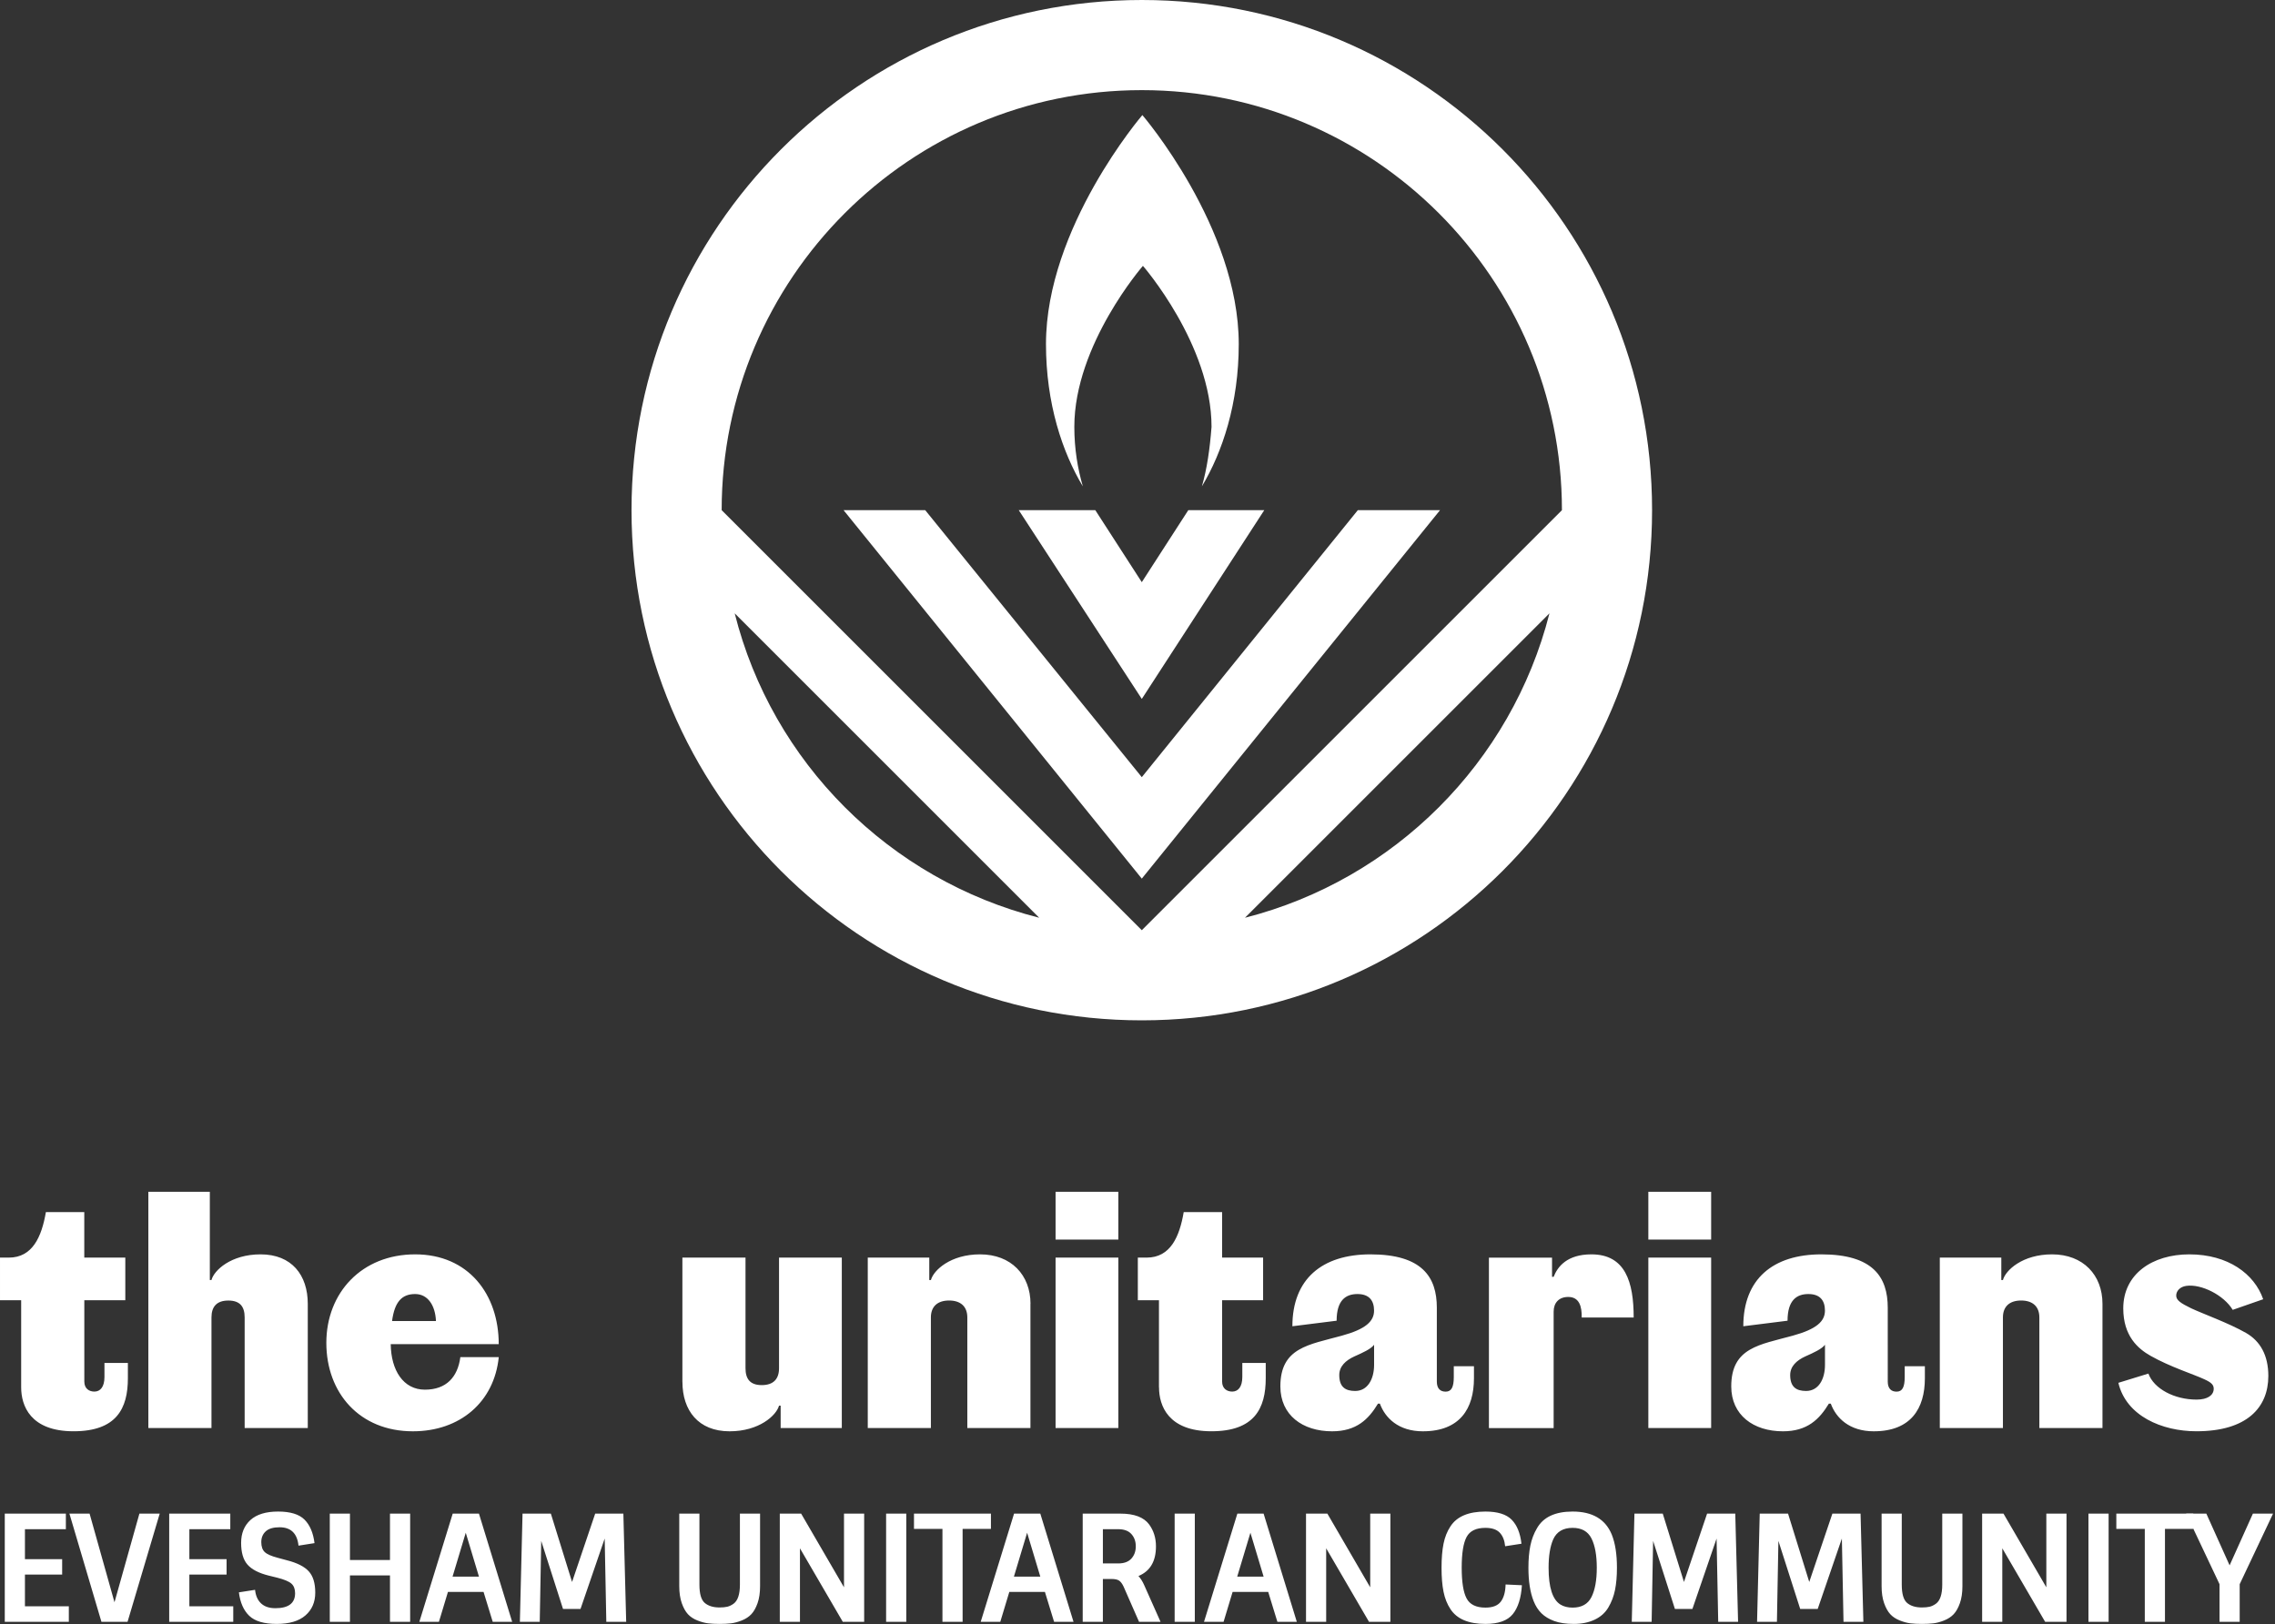
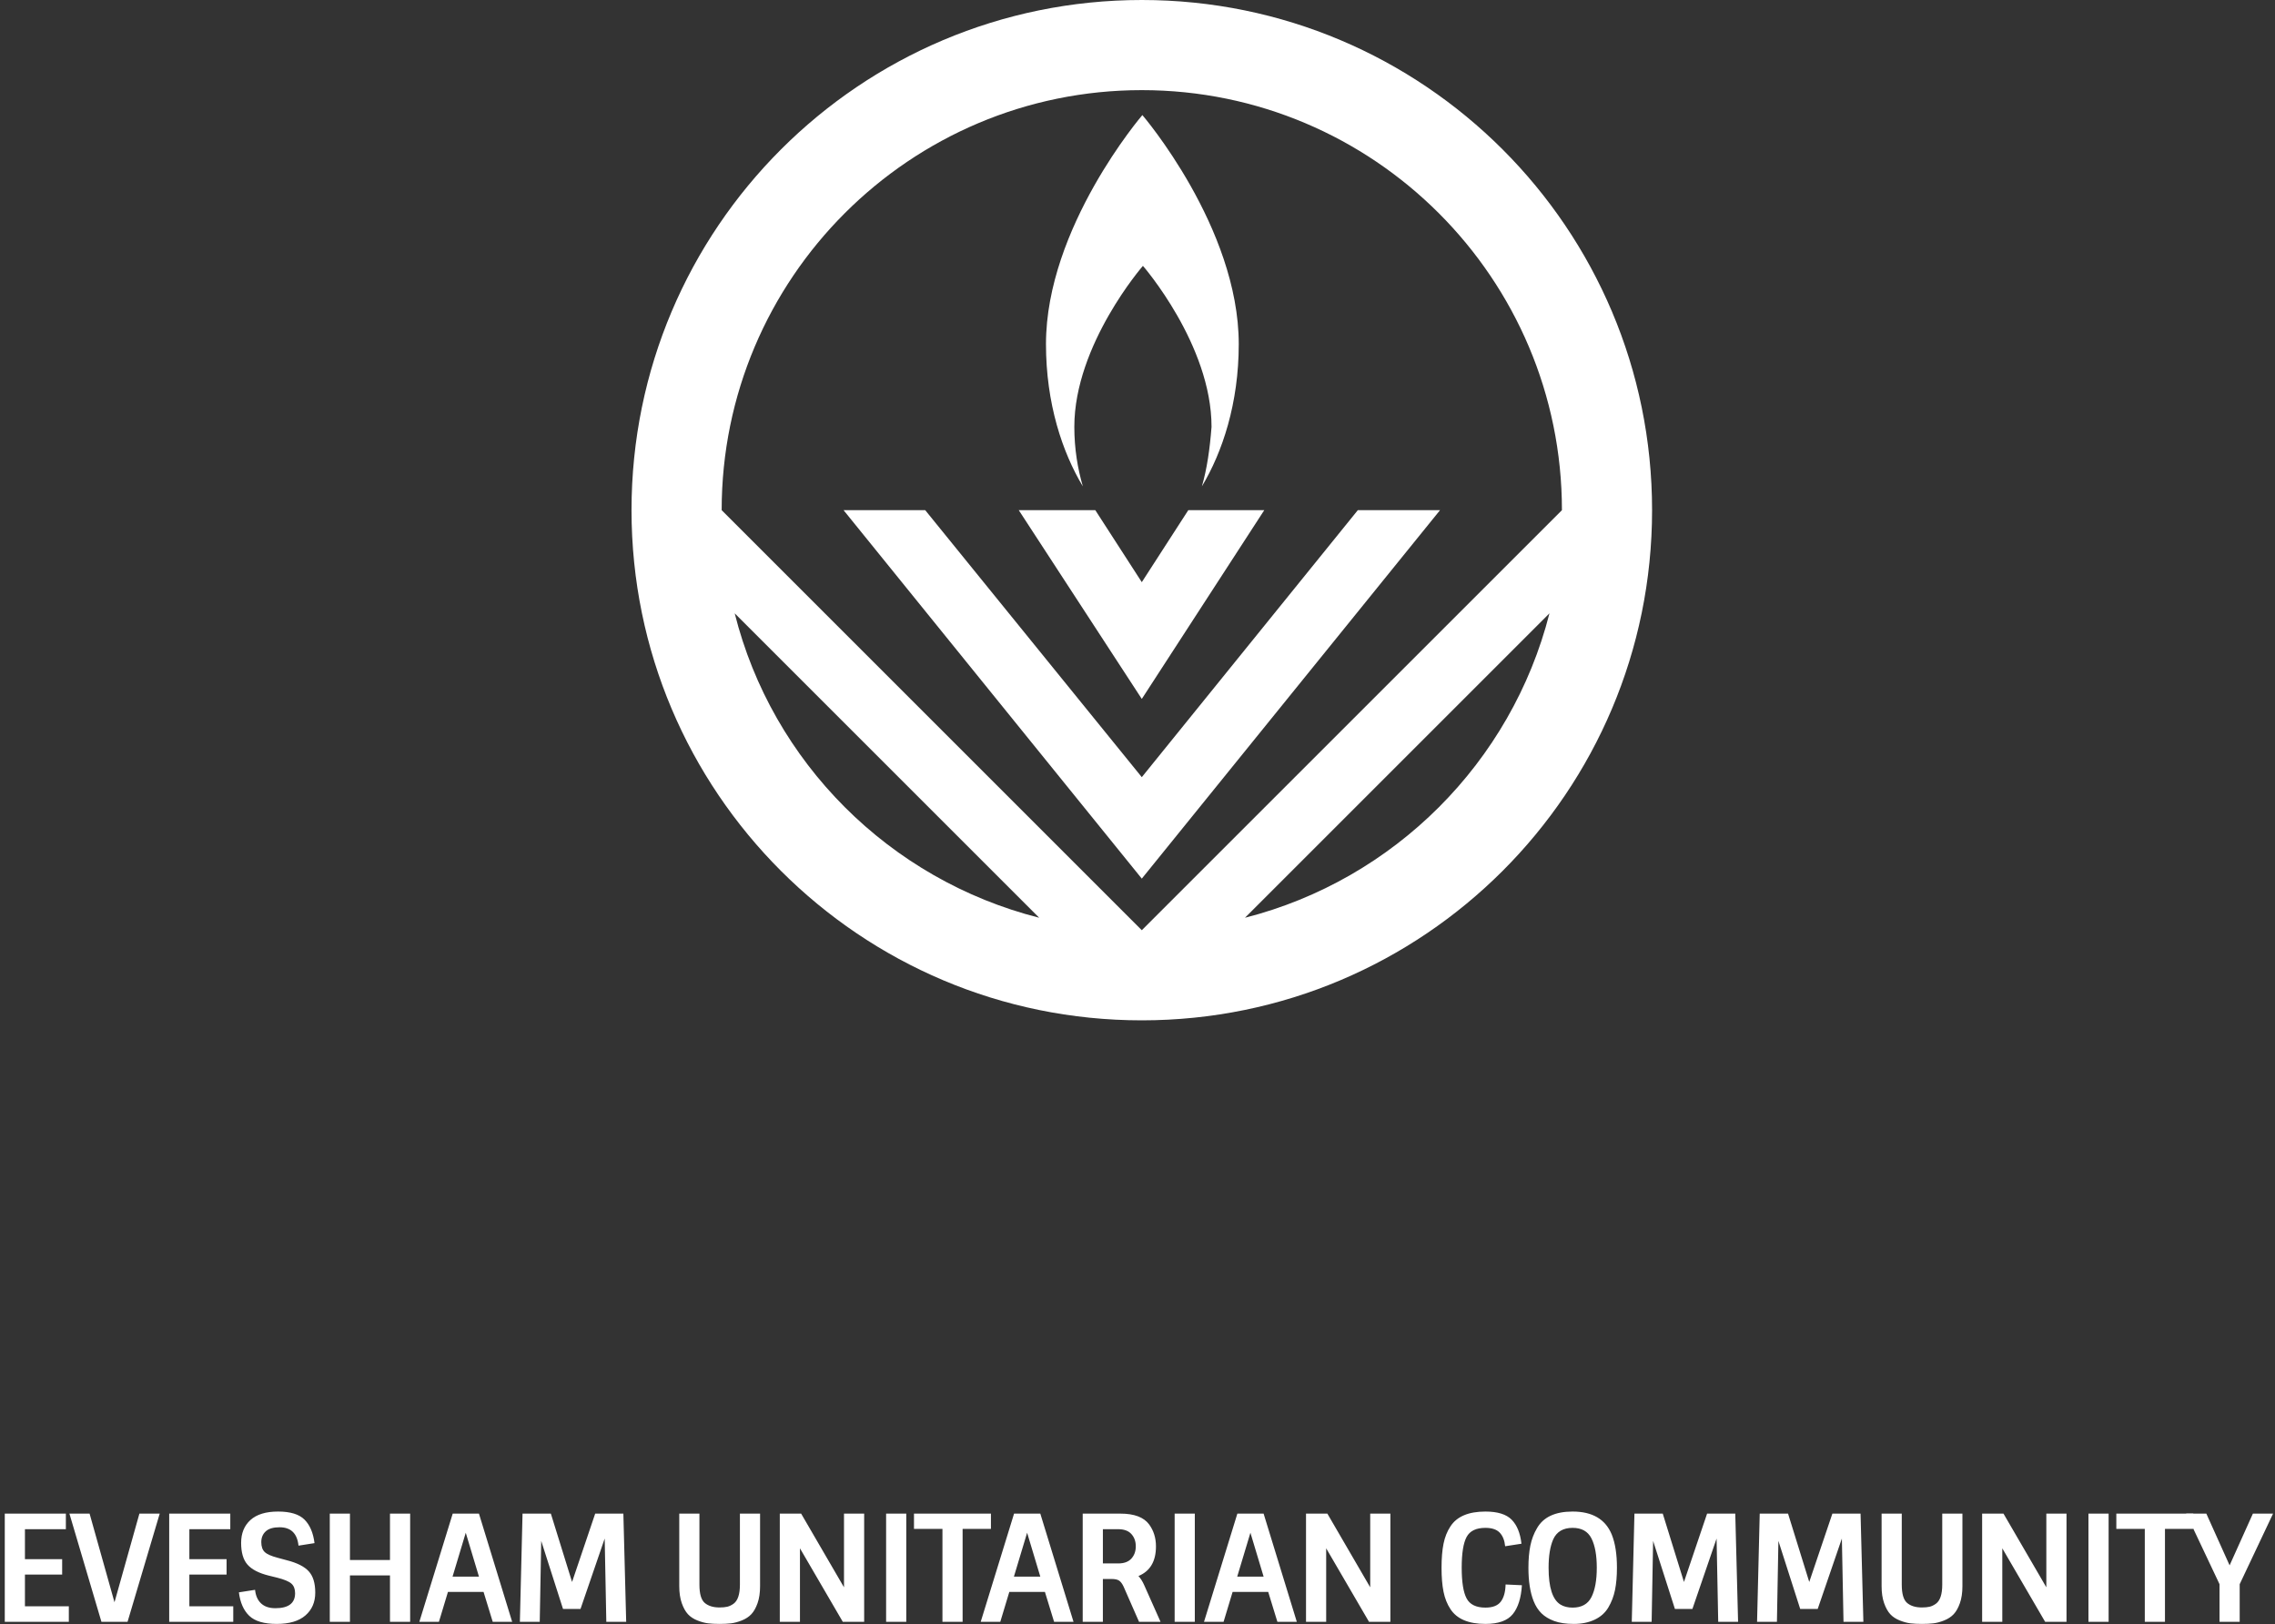
<svg xmlns="http://www.w3.org/2000/svg" xml:space="preserve" style="fill-rule:evenodd;clip-rule:evenodd;stroke-linejoin:round;stroke-miterlimit:2" viewBox="0 0 1221 872">
  <rect x="0" y="0" width="1221" height="872" fill="#333333" stroke="none" />
-   <path d="M140.5 80.25c3.71 0 5.89 3.33 6.08 7.89h-12.82c.75-5.71 2.94-7.89 6.74-7.89m13.2 18.43c-.76 5.8-4.08 9.5-10.35 9.5s-9.88-5.6-9.98-13.3h31.54c0-14.54-8.83-26.22-24.41-26.22s-25.93 11.21-25.93 25.84c0 14.63 9.69 25.84 25.27 25.84 13.77 0 23.75-8.55 25.08-21.66H153.7Zm-128.24 8.83c0 5.32 2.66 12.82 15.3 12.82 12.54 0 15.86-6.65 15.86-15.48v-4.47h-6.84v4.09c0 2.94-1.24 4.27-2.94 4.27-1.52 0-2.94-.85-2.94-2.94V82.05h11.97V69.61H43.89v-13.3H32.68c-1.24 7.22-3.9 13.3-10.83 13.3h-2.57v12.44h6.18v25.46ZM109.15 83.1c0-8.36-4.66-14.44-13.78-14.44-8.65 0-13.58 4.65-14.35 7.5h-.47V50.39H62.6v69h18.43v-32.3c0-3.14 1.52-4.94 4.94-4.94 3.42 0 4.75 1.81 4.75 4.94v32.3h18.43V83.1ZM633.21 83.1c0-8.36-5.6-14.44-14.72-14.44-8.65 0-13.59 4.65-14.35 7.5h-.47V69.6h-17.96v49.78h18.43v-32.3c0-3.14 1.9-4.94 5.32-4.94 3.42 0 5.32 1.81 5.32 4.94v32.3h18.43V83.1Zm-86.54 25.46c-2.85 0-4.65-1.14-4.65-4.65 0-2.57 1.9-4.28 4.37-5.42 2.57-1.14 4.84-2.18 5.79-3.42v5.89c0 4.18-1.9 7.6-5.51 7.6m19.76 11.78c10.83 0 14.92-6.65 14.92-15.49v-3.51h-5.89v3.14c0 2.94-.67 4.28-2.38 4.28-1.52 0-2.57-.86-2.57-2.94V84.24c0-8.93-4.28-15.58-19.38-15.58-14.16 0-22.8 7.22-22.8 21l12.92-1.62c0-5.98 2.66-7.79 6.08-7.79s4.84 1.9 4.84 4.84c0 3.14-2.47 5.42-9.4 7.32-9.6 2.66-17.96 3.42-17.96 14.82 0 8.36 6.46 13.11 15.1 13.11 7.12 0 10.64-3.51 13.4-8.07h.57c1.53 4.17 5.42 8.07 12.55 8.07M415 108.56c-2.85 0-4.65-1.14-4.65-4.65 0-2.57 1.9-4.28 4.37-5.42 2.57-1.14 4.85-2.18 5.8-3.42v5.89c-.01 4.18-1.91 7.6-5.52 7.6m19.76 11.78c10.83 0 14.92-6.65 14.92-15.49v-3.51h-5.89v3.14c0 2.94-.67 4.28-2.38 4.28-1.52 0-2.57-.86-2.57-2.94V84.24c0-8.93-4.27-15.58-19.38-15.58-14.15 0-22.8 7.22-22.8 21l12.92-1.62c0-5.98 2.66-7.79 6.08-7.79s4.85 1.9 4.85 4.84c0 3.14-2.47 5.42-9.4 7.32-9.6 2.66-17.96 3.42-17.96 14.82 0 8.36 6.46 13.11 15.11 13.11 7.12 0 10.64-3.51 13.39-8.07h.57c1.52 4.17 5.42 8.07 12.54 8.07m-77.04-12.83c0 5.32 2.66 12.82 15.3 12.82 12.54 0 15.86-6.65 15.86-15.49v-4.46h-6.84v4.08c0 2.94-1.24 4.28-2.95 4.28-1.52 0-2.95-.86-2.95-2.94V82.05h11.97V69.61h-11.97v-13.3h-11.21c-1.23 7.22-3.89 13.3-10.83 13.3h-2.57v12.45h6.17v25.45h.02ZM320.19 83.1c0-8.36-5.61-14.44-14.73-14.44-8.65 0-13.59 4.65-14.35 7.5h-.48V69.6h-17.96v49.78h18.43v-32.3c0-3.14 1.9-4.94 5.32-4.94 3.42 0 5.32 1.81 5.32 4.94v32.3h18.43V83.1h.02Zm-101.64 22.8c0 8.36 4.65 14.44 13.77 14.44 8.65 0 13.68-4.65 14.44-7.5h.47v6.55h17.86V69.61h-18.33v32.3c0 3.14-1.62 4.94-5.04 4.94s-4.75-1.81-4.75-4.94v-32.3h-18.43v36.29h.01ZM327.51 64.35h18.33V50.39h-18.33v13.96Zm18.33 5.26h-18.33v49.78h18.33V69.61ZM500.6 64.35h18.34V50.39H500.6v13.96Zm18.34 5.26H500.6v49.78h18.34V69.61ZM680.14 81.77c-2.57-7.41-10.26-13.11-21.57-13.11-10.74 0-19.29 5.7-19.29 15.77 0 8.07 4.28 11.78 7.98 13.87 5.7 3.23 12.64 5.41 15.68 6.84 2.09.95 2.8 1.65 2.75 2.88-.07 1.78-1.77 3.06-5 3.06-6.46 0-12.45-3.14-14.07-7.6l-8.77 2.7c2.28 9.69 12.73 14.15 22.8 14.15 14.73 0 20.99-6.93 20.99-16.15 0-6.08-2.38-10.17-6.46-12.54-5.13-2.94-12.64-5.61-16.06-7.22-3.13-1.52-4.38-2.39-4.38-3.72s1.09-2.57 2.92-2.83c4.42-.64 11.02 2.72 13.58 7l8.9-3.1ZM496.32 87.11c0-10.35-2.42-18.45-12.35-18.45-7.12 0-9.88 3.61-11.02 6.56h-.47v-5.6h-18.43v49.78h18.9V85.38c0-2.57 1.54-4.28 4.26-4.28 3.25 0 4 2.81 3.93 6h15.18v.01Z" style="fill:#fff;fill-rule:nonzero" transform="matrix(1.838 0 0 1.838 -35.434 547.165)" />
  <path d="M100.5 86c3.6-6 6.5-14.6 6.5-25.1 0-20.6-17-40.4-17-40.4S73 40.3 73 60.9C73 71.4 75.9 80 79.5 86c-.9-3.1-1.5-6.6-1.5-10.5C78 61 90.1 47.1 90.1 47.1s12.1 13.9 12.1 28.4c-.3 3.9-.8 7.4-1.7 10.5m-10.6 37.5 21.6-33.3H98.1l-8.2 12.7-8.2-12.7H68.2l21.7 33.3Zm0 31.7 52.6-65H128l-38.1 47.1-38.2-47.1H37.3l52.6 65Zm74.1-65-74.1 74.1-74.1-74.1c0-40.9 33.2-74.1 74.1-74.1 40.9 0 74.1 33.2 74.1 74.1M18.1 108.4l53.7 53.7c-26.4-6.7-47.1-27.4-53.7-53.7m90 53.7 53.7-53.7c-6.7 26.3-27.4 47-53.7 53.7m71.8-71.9c0-49.7-40.3-90-90-90s-90 40.3-90 90 40.3 90 90 90 90-40.3 90-90" style="fill:#fff;fill-rule:nonzero" transform="translate(339.241 -.609) scale(3.043)" />
  <path d="M747.085 1007.43h70.206v17.89H770.26v34.43h42.771v17.72H770.26v36.46h50.439v17.9h-73.614v-124.4ZM888.179 1131.83h-29.991l-36.807-124.4h23.175l28.628 101.9 28.628-101.9h23.345l-36.978 124.4ZM936.063 1007.43h70.207v17.89h-47.032v34.43h42.772v17.72h-42.772v36.46h50.442v17.9h-73.617v-124.4ZM1071.53 1061.11c11.59 2.95 19.88 7.16 24.88 12.61 5 5.45 7.5 13.63 7.5 24.54 0 10.9-3.75 19.62-11.25 26.15-7.49 6.54-18.51 9.8-33.05 9.8-14.55 0-25.05-3.09-31.53-9.29-6.47-6.19-10.45-15.19-11.93-27l18.58-2.9c.68 6.7 2.98 11.9 6.9 15.59 3.92 3.69 9.4 5.54 16.44 5.54 15.11 0 22.67-5.74 22.67-17.21 0-4.89-1.42-8.58-4.27-11.08-2.84-2.5-8.29-4.77-16.35-6.81l-9.72-2.39c-11.36-2.84-19.48-7.04-24.36-12.61-4.89-5.57-7.33-13.89-7.33-24.96 0-11.08 3.58-19.85 10.73-26.33 7.16-6.48 17.75-9.71 31.78-9.71 14.03 0 24.15 3.09 30.34 9.28 6.19 6.19 10.02 15.2 11.5 27.01l-18.41 2.9c-1.47-14.09-8.74-21.13-21.81-21.13-7.15 0-12.44 1.56-15.84 4.69-3.41 3.12-5.12 7.24-5.12 12.35 0 5.11 1.31 8.92 3.92 11.42 2.62 2.5 7.61 4.71 15 6.64l10.73 2.9ZM1189.79 1007.43h23.18v124.4h-23.18v-53.34h-46v53.34h-23.18v-124.4h23.18v53.34h46v-53.34ZM1261.88 1007.43h30.16l38.17 124.4h-22.33l-10.56-34.43h-40.9l-10.39 34.43h-22.5l38.35-124.4Zm14.99 21.98-15.17 50.44h30.34l-15.17-50.44ZM1425.63 1007.43h32.38l3.24 124.4h-22.84l-1.87-95.77-27.78 80.94h-20.11l-25.04-78.21-1.71 93.04h-22.83l3.06-124.4h32.55l24.37 78.56 26.58-78.56ZM1591.95 1007.43h23.17v83.33c0 7.61-.96 14.14-2.89 19.6-1.94 5.45-4.32 9.68-7.16 12.69s-6.48 5.4-10.91 7.16c-4.43 1.76-8.55 2.87-12.35 3.32-3.81.46-8.21.68-13.21.68s-9.4-.22-13.21-.68c-3.8-.45-7.92-1.56-12.35-3.32-4.43-1.76-8.04-4.15-10.82-7.16-2.78-3.01-5.14-7.24-7.07-12.69-1.93-5.46-2.9-11.99-2.9-19.6v-83.33h23.18v81.63c0 10.56 2.04 17.57 6.13 21.04 4.09 3.47 9.77 5.2 17.04 5.2 3.52 0 6.48-.29 8.86-.85 2.39-.57 4.77-1.71 7.16-3.41 4.88-3.52 7.33-10.85 7.33-21.98v-81.63ZM1711.57 1007.43h23.18v124.4h-24.54l-49.25-84.52v84.52h-23.17v-124.4h24.53l49.25 84.69v-84.69ZM1759.97 1007.43h23.175v124.395h-23.175zM1792 1024.98v-17.55h88.44v17.55h-32.55v106.85h-23.17v-106.85H1792ZM1907.02 1007.43h30.16l38.18 124.4h-22.33l-10.56-34.43h-40.9l-10.39 34.43h-22.5l38.34-124.4Zm15 21.98-15.17 50.44h30.33l-15.16-50.44ZM1985.92 1007.43h43.45c15.79 0 26.76 4.15 32.89 12.44 5.23 7.16 7.84 15.56 7.84 25.22 0 17.16-6.7 28.52-20.11 34.08 2.5 2.73 4.66 6.14 6.48 10.23l18.91 42.43h-24.71l-17.72-40.39c-1.59-3.41-3.32-5.74-5.2-6.99-1.87-1.25-4.68-1.87-8.43-1.87h-10.22v49.25h-23.18v-124.4Zm23.18 57.26h17.55c6.81 0 11.9-1.88 15.25-5.63 3.35-3.74 5.02-8.43 5.02-14.05 0-5.63-1.67-10.31-5.02-14.06-3.35-3.75-8.44-5.63-15.25-5.63h-17.55v39.37ZM2091.57 1007.43h23.175v124.395h-23.175zM2163.65 1007.43h30.16l38.17 124.4h-22.32l-10.56-34.43h-40.9l-10.4 34.43h-22.49l38.34-124.4Zm15 21.98-15.17 50.44h30.33l-15.16-50.44ZM2316.33 1007.43h23.18v124.4h-24.54l-49.25-84.52v84.52h-23.17v-124.4h24.54l49.24 84.69v-84.69ZM2448.74 1023.79c-10.68 0-17.9 3.49-21.64 10.48-3.75 6.99-5.63 18.75-5.63 35.27 0 16.53 1.88 28.32 5.63 35.36 3.74 7.05 10.96 10.57 21.64 10.57 8.29 0 14.17-2.27 17.63-6.82 3.47-4.54 5.31-11.13 5.54-19.77l18.75.86c-.91 14.65-4.41 25.73-10.48 33.23-6.08 7.49-16.56 11.24-31.44 11.24-19.43 0-32.83-5.68-40.22-17.04-3.75-5.68-6.39-12.29-7.92-19.85-1.54-7.55-2.3-16.78-2.3-27.69s.76-20.14 2.3-27.69c1.53-7.56 4.17-14.17 7.92-19.85 7.39-11.36 20.79-17.04 40.22-17.04 13.97 0 24.02 3.12 30.16 9.37 6.13 6.25 9.88 15.45 11.24 27.6l-18.74 2.9c-.68-6.81-2.78-12.04-6.3-15.68-3.53-3.63-8.98-5.45-16.36-5.45ZM2590 1115.3c-3.63 6.13-8.89 10.82-15.76 14.06-6.87 3.23-14.83 4.85-23.86 4.85s-16.55-1.1-22.58-3.32c-6.02-2.22-10.9-5.17-14.65-8.86-3.75-3.69-6.76-8.38-9.03-14.06-3.98-10-5.97-22.78-5.97-38.34 0-9.66.74-18.12 2.22-25.39 1.48-7.27 4.03-13.97 7.67-20.11 7.27-12.72 20.9-19.08 40.89-19.08 22.73 0 37.72 8.8 44.99 26.41 3.98 9.88 5.97 22.61 5.97 38.17 0 9.77-.74 18.29-2.22 25.56-1.48 7.27-4.03 13.97-7.67 20.11Zm-41.07.17c10.34 0 17.56-4.04 21.65-12.1 4.08-8.07 6.13-19.31 6.13-33.74 0-14.43-2.05-25.68-6.13-33.74-4.09-8.07-11.31-12.1-21.65-12.1-10.9 0-18.34 4.43-22.32 13.29-3.52 8.07-5.28 18.92-5.28 32.55 0 22.72 4.6 36.86 13.8 42.43 3.75 2.27 8.35 3.41 13.8 3.41ZM2703.49 1007.43h32.38l3.24 124.4h-22.84l-1.87-95.77-27.78 80.94h-20.11l-25.05-78.21-1.7 93.04h-22.83l3.06-124.4h32.55l24.37 78.56 26.58-78.56ZM2847.48 1007.43h32.38l3.24 124.4h-22.84l-1.87-95.77-27.78 80.94h-20.11l-25.05-78.21-1.7 93.04h-22.83l3.06-124.4h32.55l24.37 78.56 26.58-78.56ZM2973.75 1007.43h23.18v83.33c0 7.61-.97 14.14-2.9 19.6-1.93 5.45-4.32 9.68-7.16 12.69s-6.47 5.4-10.9 7.16c-4.44 1.76-8.55 2.87-12.36 3.32-3.8.46-8.21.68-13.2.68-5 0-9.4-.22-13.21-.68-3.81-.45-7.92-1.56-12.35-3.32-4.44-1.76-8.04-4.15-10.83-7.16-2.78-3.01-5.14-7.24-7.07-12.69-1.93-5.46-2.9-11.99-2.9-19.6v-83.33h23.18v81.63c0 10.56 2.05 17.57 6.14 21.04 4.08 3.47 9.77 5.2 17.04 5.2 3.52 0 6.47-.29 8.86-.85 2.38-.57 4.77-1.71 7.15-3.41 4.89-3.52 7.33-10.85 7.33-21.98v-81.63ZM3093.37 1007.43h23.18v124.4h-24.54l-49.25-84.52v84.52h-23.17v-124.4h24.54l49.24 84.69v-84.69ZM3141.77 1007.43h23.175v124.395h-23.175zM3173.81 1024.98v-17.55h88.43v17.55h-32.54v106.85h-23.18v-106.85h-32.71Z" style="fill:#fff;fill-rule:nonzero" transform="matrix(.467 0 0 .467 -346.327 342.072)" />
  <path d="M3315.58 1131.83h-23.17v-43.29l-38.34-81.11h23.17l26.75 59.47 26.76-59.47h23.17l-38.34 81.11v43.29Z" style="fill:#fff;fill-rule:nonzero" transform="matrix(.467 0 0 .467 -346.327 342.072)" />
</svg>